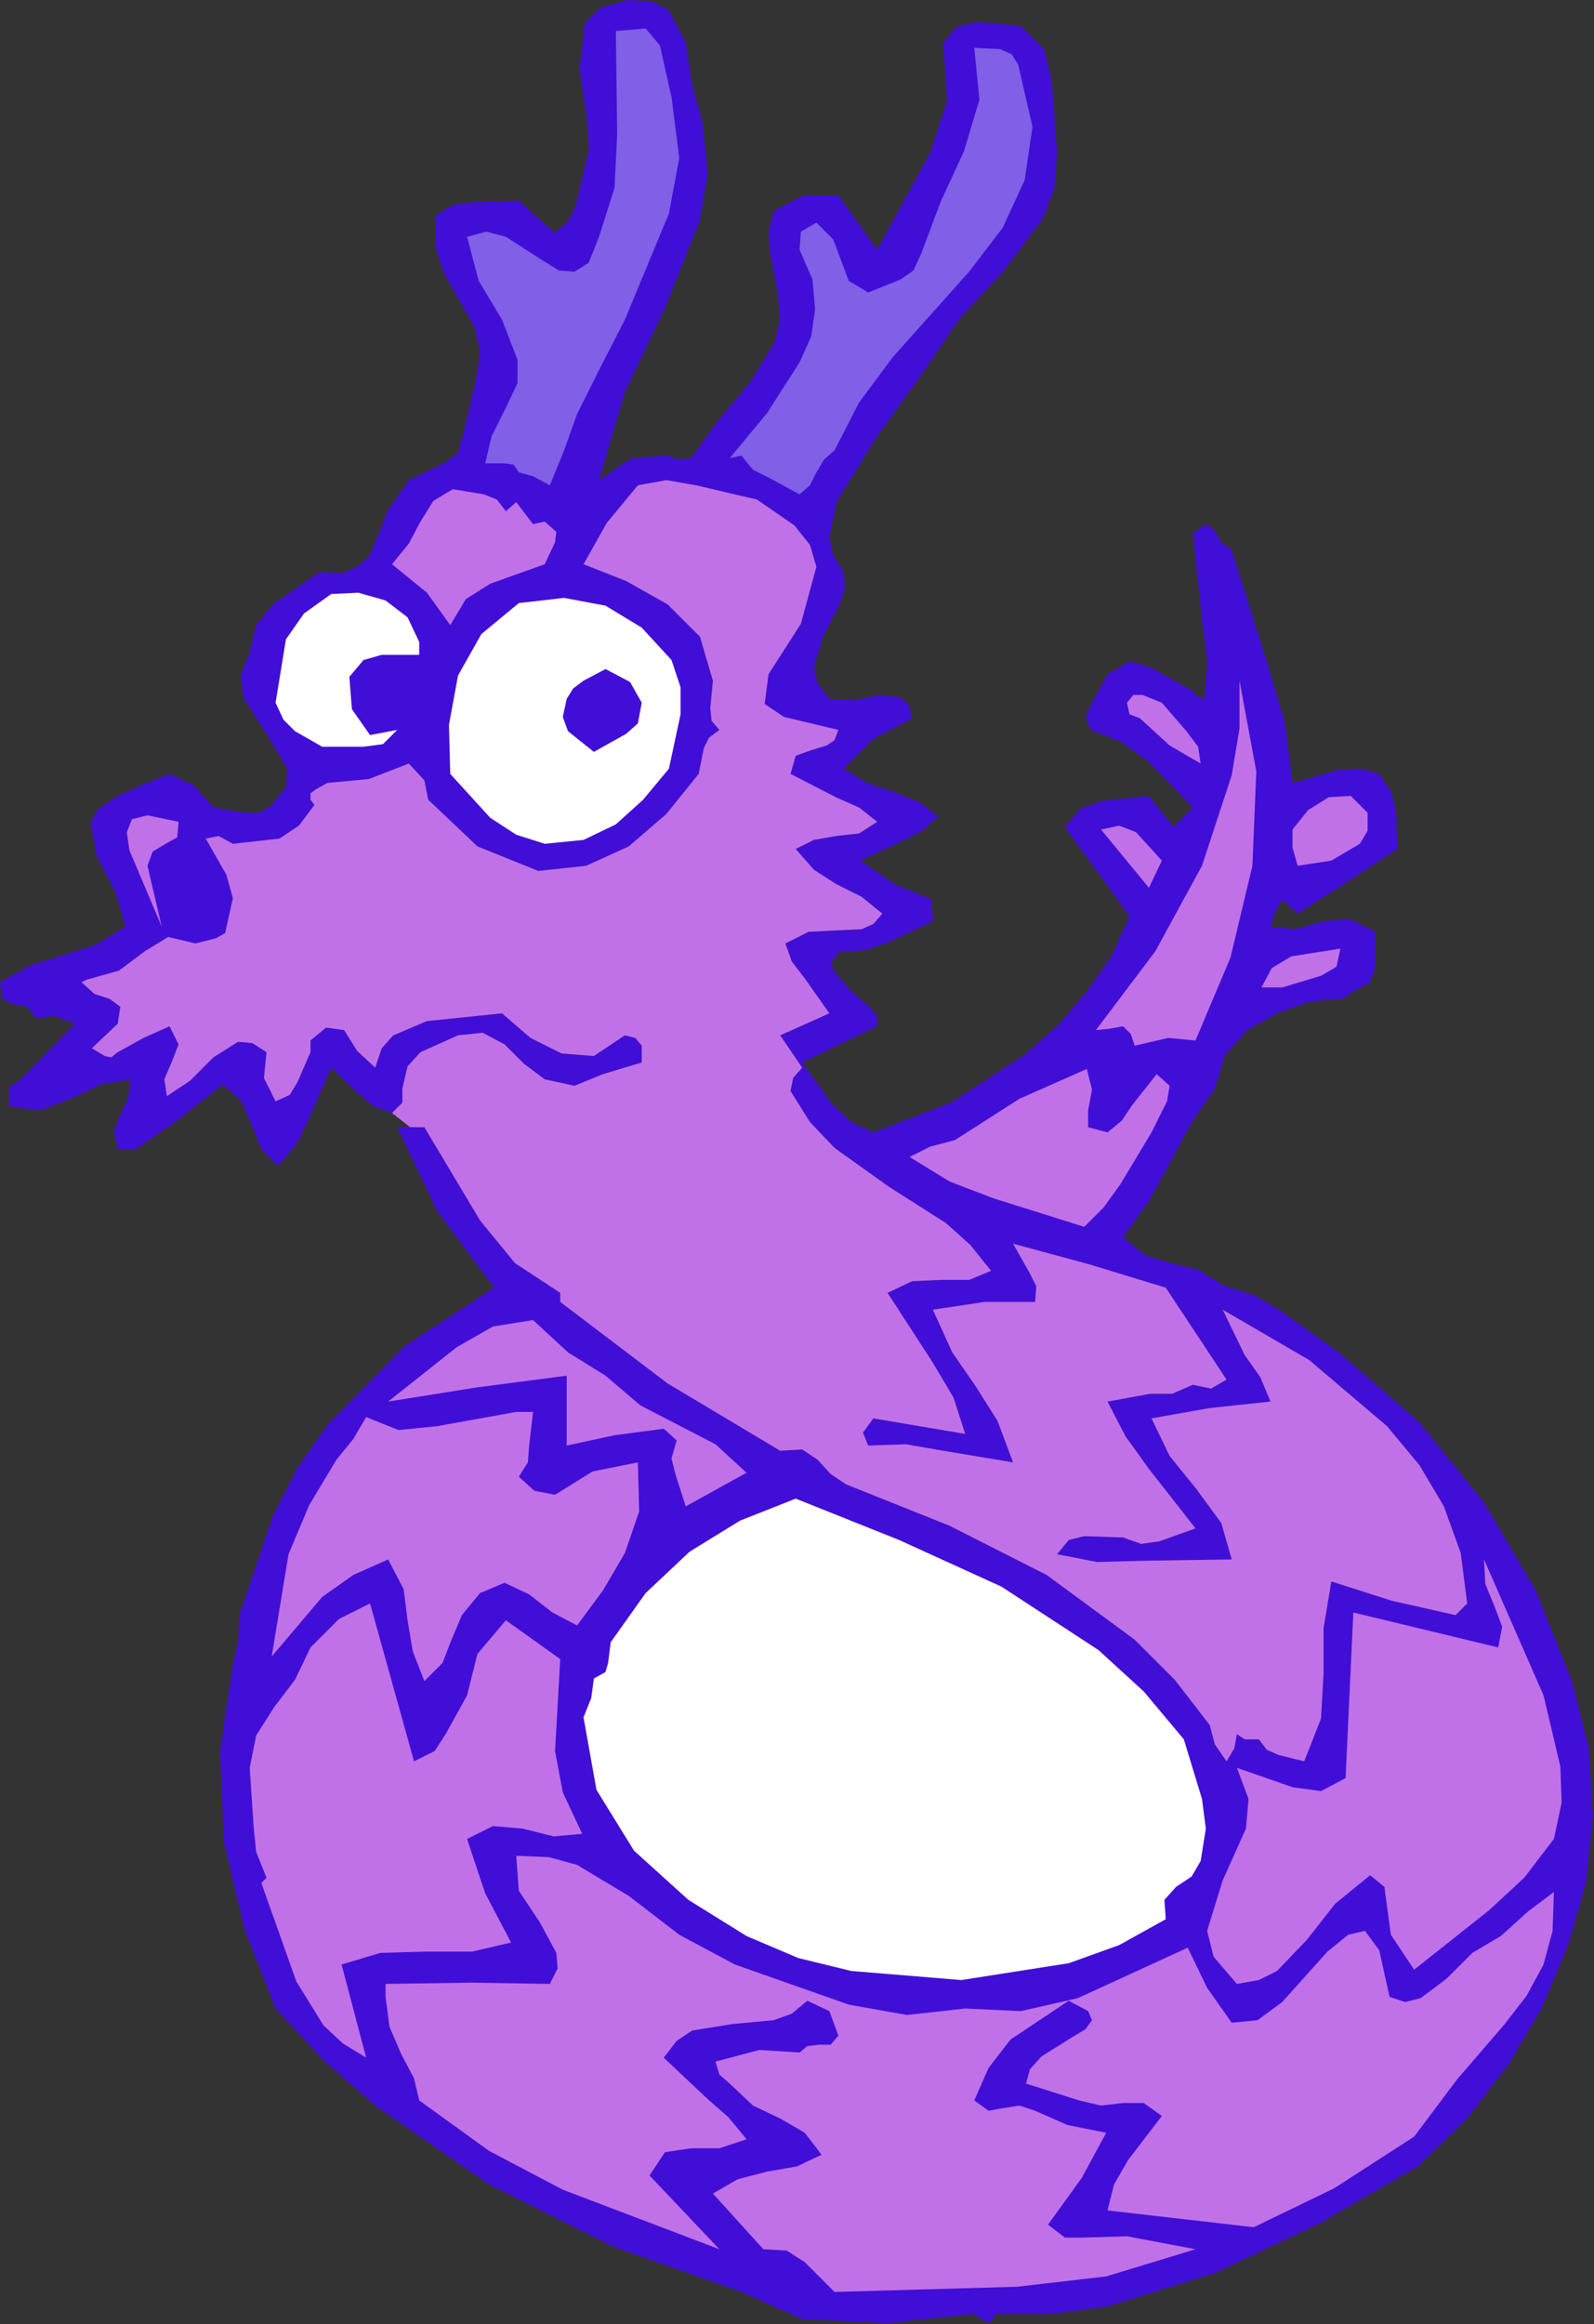
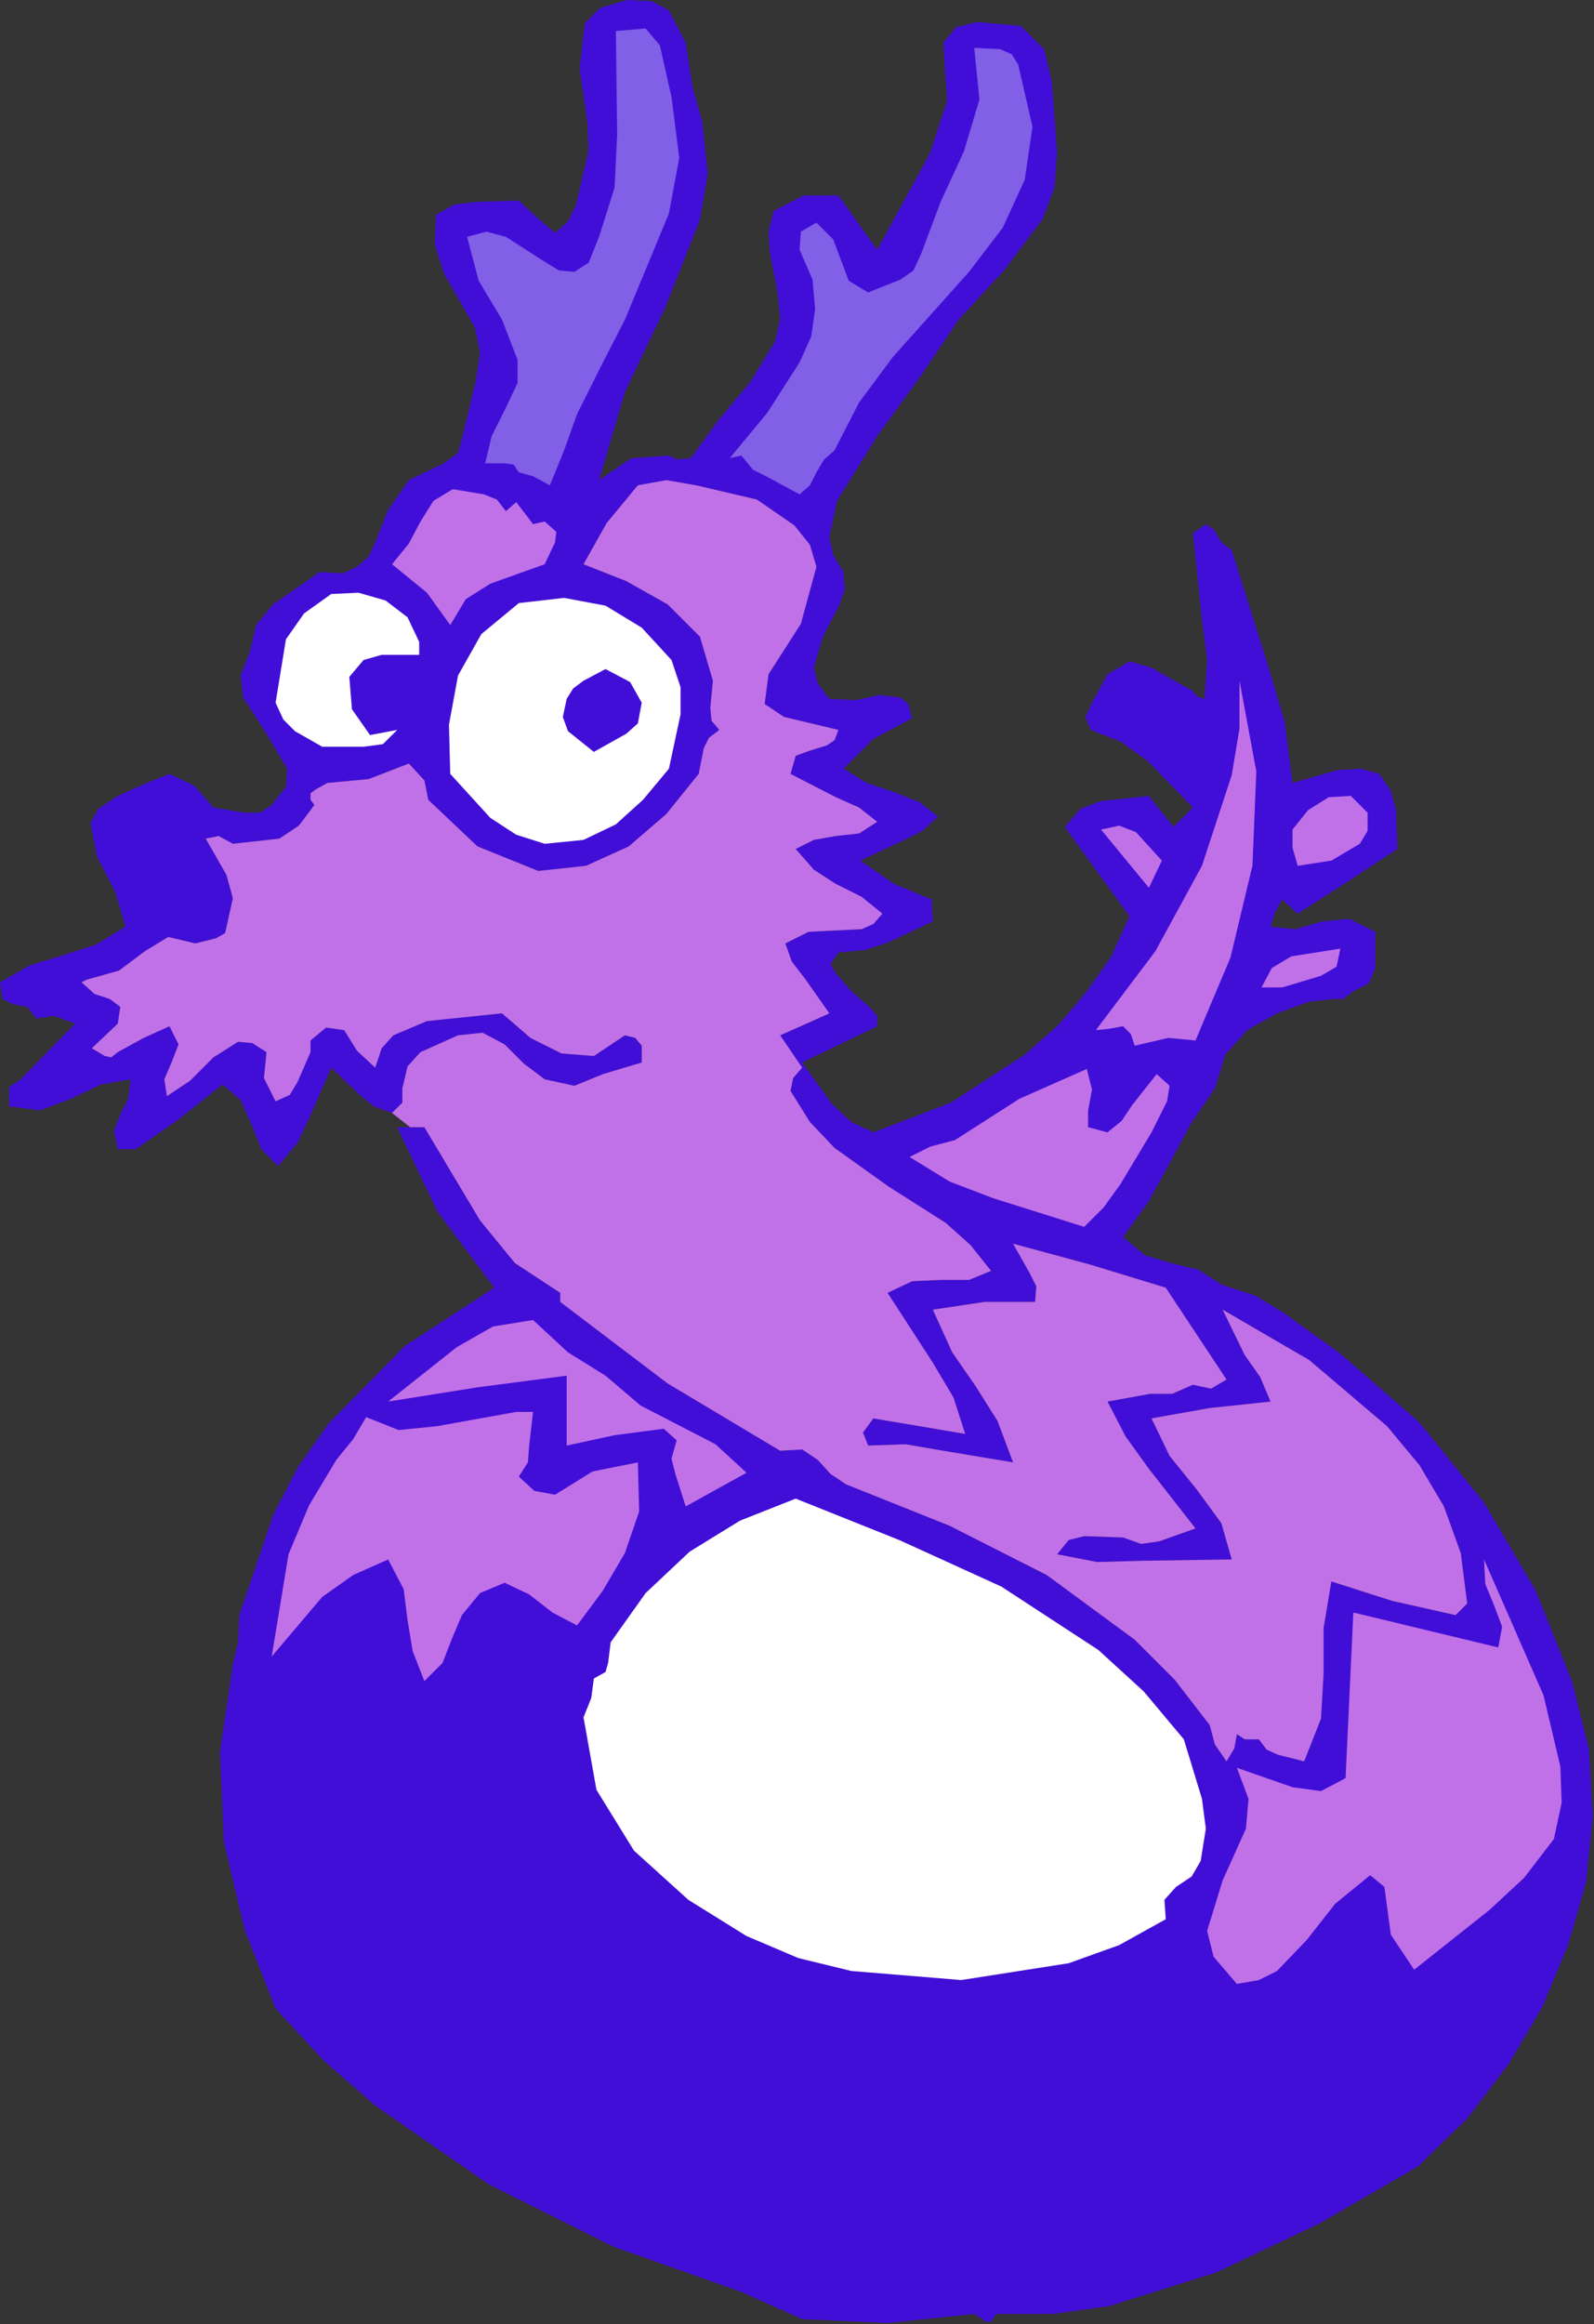
<svg xmlns="http://www.w3.org/2000/svg" xmlns:ns1="http://sodipodi.sourceforge.net/DTD/sodipodi-0.dtd" xmlns:ns2="http://www.inkscape.org/namespaces/inkscape" version="1.0" width="62.586mm" height="91.237mm" id="svg52" ns1:docname="ETOTT002.WMF">
  <rect width="100%" height="100%" fill="#333333" stroke="none" />
  <ns1:namedview pagecolor="#ffffff" bordercolor="#666666" borderopacity="1" objecttolerance="10" gridtolerance="10" guidetolerance="10" ns2:pageopacity="0" ns2:pageshadow="2" ns2:window-width="640" ns2:window-height="480" id="namedview54" />
  <defs id="defs6">
    <clipPath clipPathUnits="userSpaceOnUse" id="clipWmfPath1">
      <path d="M 0,0 L 236.448,0 L 236.448,344.736 L 0,344.736 z" id="path2" />
    </clipPath>
    <pattern id="WMFhbasepattern" patternUnits="userSpaceOnUse" width="6" height="6" x="0" y="0" />
  </defs>
  <path style="fill:#410ed7;fill-rule:evenodd;fill-opacity:1;stroke:none;" clip-path="url(#clipWmfPath1)" d="  M 104.256,18.24   L 105.024,25.728   L 103.872,32.64   L 98.688,45.696   L 92.736,58.176   L 88.896,71.232   L 93.696,67.968   L 99.264,67.584   L 100.416,68.16   L 102.528,67.968   L 106.56,62.4   L 111.36,56.64   L 115.008,50.688   L 115.776,47.232   L 115.392,43.392   L 114.24,37.44   L 114.048,34.368   L 114.816,31.296   L 119.232,28.992   L 124.416,28.992   L 130.176,37.056   L 138.048,22.656   L 140.544,14.976   L 139.968,6.336   L 141.888,4.032   L 144.96,3.264   L 151.488,3.84   L 154.944,7.296   L 156.096,12.096   L 156.864,22.656   L 156.48,27.84   L 154.752,32.448   L 148.992,40.128   L 142.272,47.424   L 136.704,55.68   L 130.176,64.704   L 124.224,74.304   L 123.072,79.68   L 123.648,82.368   L 125.184,84.864   L 125.376,87.36   L 124.608,89.664   L 122.112,94.464   L 120.768,99.072   L 121.344,101.376   L 123.072,103.68   L 126.912,103.872   L 130.56,103.104   L 133.632,103.488   L 134.784,104.448   L 135.36,106.56   L 129.6,109.632   L 125.184,114.048   L 128.64,116.16   L 132.672,117.504   L 136.512,119.04   L 139.2,121.152   L 136.896,123.264   L 133.824,124.8   L 127.68,127.68   L 132.672,131.136   L 138.24,133.44   L 138.432,136.704   L 131.904,139.776   L 128.448,140.928   L 124.416,141.312   L 123.264,143.04   L 124.032,144.384   L 126.336,147.072   L 129.024,149.376   L 130.176,150.72   L 130.176,152.256   L 119.04,157.632   L 123.456,163.776   L 126.336,166.464   L 129.6,168   L 141.12,163.584   L 152.064,156.48   L 157.056,152.064   L 161.28,147.072   L 164.928,141.888   L 167.616,135.936   L 158.016,122.688   L 160.32,120   L 163.392,118.848   L 170.496,118.08   L 174.144,122.688   L 177.024,119.808   L 170.304,112.896   L 166.272,110.016   L 161.856,108.288   L 161.088,106.368   L 162.048,104.256   L 164.352,100.032   L 167.616,98.112   L 170.88,99.072   L 177.024,102.528   L 177.6,103.296   L 178.752,103.68   L 179.136,97.92   L 178.368,91.968   L 177.024,79.104   L 178.944,77.76   L 180.096,78.528   L 181.248,80.448   L 182.784,81.6   L 188.16,98.688   L 190.656,107.136   L 191.808,116.16   L 198.528,114.24   L 201.984,114.048   L 204.672,114.816   L 206.4,117.312   L 207.168,120.192   L 207.36,125.952   L 200.064,130.752   L 192.576,135.552   L 190.272,133.44   L 189.12,135.552   L 188.544,137.472   L 192.192,137.856   L 196.224,136.704   L 200.256,136.32   L 204.096,138.24   L 204.096,143.616   L 203.136,145.92   L 200.832,147.072   L 199.296,148.224   L 197.76,148.224   L 194.304,148.608   L 189.504,150.336   L 185.088,152.832   L 181.824,156.48   L 180.288,161.472   L 176.64,166.848   L 173.568,172.608   L 170.496,178.176   L 166.656,183.552   L 169.92,186.24   L 173.76,187.392   L 177.792,188.352   L 181.44,190.656   L 186.24,192.192   L 190.656,194.88   L 198.912,200.832   L 210.624,211.008   L 220.224,222.912   L 227.904,235.968   L 233.28,249.408   L 235.776,259.392   L 236.352,269.376   L 235.392,279.168   L 232.704,288.576   L 228.864,297.792   L 223.872,306.24   L 217.728,314.304   L 210.432,321.408   L 195.84,329.856   L 180.48,337.152   L 164.544,342.144   L 156.288,343.296   L 147.84,343.296   L 147.072,344.448   L 146.304,344.448   L 144.576,343.296   L 131.712,344.64   L 119.04,344.064   L 110.016,340.032   L 91.008,333.312   L 72.576,324.096   L 55.68,312.384   L 48,305.664   L 40.896,297.984   L 36.288,286.272   L 33.216,273.216   L 32.64,259.968   L 34.56,246.912   L 35.328,243.648   L 35.52,239.616   L 40.512,224.832   L 44.16,217.728   L 48.768,211.2   L 60.096,199.68   L 73.344,191.04   L 64.896,179.712   L 58.944,167.232   L 62.976,167.232   L 71.232,181.056   L 76.416,187.392   L 83.136,191.808   L 83.136,193.152   L 99.072,205.248   L 115.776,215.232   L 119.04,215.04   L 121.344,216.576   L 123.264,218.688   L 125.568,220.224   L 140.928,226.368   L 155.328,233.664   L 168.384,243.264   L 174.336,249.216   L 179.52,255.936   L 180.288,258.816   L 182.016,261.312   L 183.168,259.392   L 183.552,257.28   L 184.704,258.048   L 186.816,258.048   L 187.968,259.584   L 189.696,260.352   L 193.536,261.312   L 196.032,254.976   L 196.416,248.256   L 196.416,241.536   L 197.568,234.624   L 206.592,237.504   L 216,239.616   L 217.728,237.888   L 216.768,230.4   L 214.272,223.488   L 210.624,217.344   L 205.824,211.584   L 194.304,201.792   L 181.44,194.304   L 184.704,201.024   L 187.008,204.288   L 188.544,207.936   L 179.52,208.896   L 170.88,210.432   L 173.568,216   L 177.6,220.992   L 181.248,225.984   L 182.784,231.36   L 169.728,231.552   L 162.816,231.744   L 156.864,230.592   L 158.592,228.48   L 160.896,227.904   L 166.656,228.096   L 169.344,229.056   L 172.032,228.672   L 177.408,226.752   L 170.496,217.92   L 167.04,213.12   L 164.352,207.936   L 170.688,206.784   L 173.952,206.784   L 177.024,205.44   L 179.712,206.016   L 182.016,204.672   L 172.992,191.04   L 161.664,187.584   L 150.336,184.512   L 152.832,188.928   L 153.792,190.848   L 153.6,193.152   L 146.112,193.152   L 138.432,194.304   L 141.312,200.64   L 144.768,205.632   L 148.032,210.816   L 150.336,216.96   L 139.968,215.232   L 134.4,214.272   L 128.832,214.464   L 128.064,212.544   L 129.6,210.432   L 143.232,212.736   L 141.504,207.36   L 138.432,202.176   L 131.712,191.808   L 135.36,190.08   L 139.584,189.888   L 143.808,189.888   L 147.072,188.544   L 144,184.704   L 140.352,181.44   L 131.904,176.064   L 123.84,170.304   L 120.192,166.464   L 117.312,161.856   L 117.696,159.936   L 119.04,158.4   L 115.776,153.6   L 119.232,152.064   L 123.072,150.336   L 119.424,145.152   L 117.504,142.656   L 116.544,139.968   L 120,138.24   L 123.84,138.048   L 127.872,137.856   L 129.6,137.088   L 130.944,135.552   L 127.872,133.056   L 124.032,131.136   L 120.768,129.024   L 118.08,125.952   L 120.768,124.608   L 124.032,124.032   L 127.488,123.648   L 130.176,121.92   L 127.488,119.808   L 124.032,118.272   L 117.312,114.816   L 118.08,112.128   L 120.192,111.36   L 122.688,110.592   L 123.84,109.824   L 124.416,108.288   L 116.352,106.368   L 113.472,104.448   L 114.048,100.032   L 118.848,92.544   L 121.152,84.096   L 120.192,80.832   L 117.888,77.952   L 112.32,74.112   L 103.296,72   L 98.88,71.232   L 94.656,72   L 90.048,77.568   L 86.592,83.712   L 92.928,86.208   L 99.072,89.664   L 103.872,94.464   L 105.792,100.992   L 105.408,105.024   L 105.6,106.944   L 106.752,108.288   L 105.216,109.44   L 104.448,110.976   L 103.68,114.816   L 98.88,120.768   L 93.312,125.568   L 86.976,128.448   L 79.872,129.216   L 70.848,125.568   L 63.552,118.656   L 62.976,115.776   L 60.672,113.28   L 54.72,115.584   L 48.576,116.16   L 46.848,117.12   L 46.08,117.696   L 46.08,118.656   L 46.656,119.424   L 44.352,122.496   L 41.472,124.416   L 34.56,125.184   L 32.448,124.032   L 30.528,124.416   L 33.6,129.792   L 34.56,133.248   L 33.792,136.704   L 33.408,138.432   L 32.064,139.2   L 28.992,139.968   L 24.96,139.008   L 21.504,141.12   L 17.664,144   L 12.864,145.344   L 12.096,145.728   L 14.016,147.456   L 16.32,148.224   L 17.856,149.376   L 17.472,151.872   L 13.632,155.52   L 15.552,156.672   L 16.512,156.864   L 17.472,156.096   L 21.312,153.984   L 25.152,152.256   L 26.496,154.944   L 25.536,157.44   L 24.384,160.128   L 24.768,162.624   L 28.224,160.32   L 31.68,156.864   L 35.328,154.56   L 37.44,154.752   L 39.552,156.096   L 39.168,159.936   L 40.896,163.392   L 43.008,162.432   L 44.16,160.512   L 46.08,156.096   L 46.08,154.368   L 48.384,152.448   L 51.072,152.832   L 52.992,155.904   L 55.68,158.4   L 56.64,155.52   L 58.368,153.6   L 63.36,151.488   L 74.496,150.336   L 78.72,153.984   L 83.328,156.288   L 88.128,156.672   L 92.736,153.6   L 94.272,153.984   L 95.232,155.136   L 95.232,157.632   L 89.472,159.36   L 85.248,161.088   L 80.832,160.128   L 77.76,157.824   L 74.88,154.944   L 71.616,153.216   L 67.968,153.6   L 62.4,156.096   L 60.48,158.208   L 59.712,161.472   L 59.712,163.584   L 58.176,165.12   L 55.488,164.16   L 53.376,162.432   L 49.152,158.4   L 45.888,165.888   L 44.16,169.536   L 41.28,172.992   L 38.784,170.496   L 37.248,166.656   L 35.712,163.2   L 33.024,160.896   L 26.496,166.08   L 20.16,170.496   L 17.472,170.496   L 16.896,167.808   L 17.856,165.312   L 19.008,163.008   L 19.392,160.128   L 14.976,160.896   L 10.56,163.008   L 5.952,164.736   L 1.344,164.16   L 1.344,161.28   L 3.072,160.128   L 11.136,151.872   L 8.064,150.72   L 5.376,151.104   L 4.032,149.376   L 1.92,148.992   L 0.384,148.224   L 0,145.728   L 4.416,143.232   L 9.408,141.696   L 14.208,140.16   L 18.624,137.472   L 17.088,132.288   L 14.4,127.104   L 13.44,122.112   L 14.592,120   L 17.472,118.08   L 21.312,116.352   L 25.152,114.816   L 28.8,116.544   L 31.68,119.808   L 36.288,120.576   L 38.592,120.576   L 40.32,119.424   L 42.432,116.736   L 42.624,114.048   L 39.552,108.864   L 36.096,103.488   L 35.712,100.224   L 37.056,96.768   L 38.016,92.736   L 40.512,89.664   L 47.424,84.864   L 50.88,85.056   L 52.992,84.096   L 54.72,82.56   L 55.68,80.448   L 57.6,75.648   L 60.672,71.232   L 65.856,68.736   L 67.968,67.2   L 68.736,64.32   L 70.656,56.256   L 71.232,52.224   L 70.464,48.576   L 65.856,40.512   L 64.512,36.288   L 64.704,31.872   L 67.392,30.336   L 70.656,29.952   L 76.992,29.76   L 79.68,32.256   L 82.368,34.56   L 84.288,32.832   L 85.44,30.528   L 86.592,25.536   L 87.36,22.272   L 87.168,18.24   L 86.016,10.176   L 86.784,3.456   L 89.088,1.152   L 93.12,0   L 96.768,0.192   L 99.264,1.536   L 101.76,6.336   L 102.72,12.672   L 104.256,18.24  z " id="path8" />
  <path style="fill:#815fe6;fill-rule:evenodd;fill-opacity:1;stroke:none;" clip-path="url(#clipWmfPath1)" d="  M 99.648,14.4   L 100.8,23.424   L 99.264,31.68   L 92.736,47.424   L 89.088,54.528   L 85.632,61.44   L 83.712,66.816   L 81.6,72   L 79.104,70.656   L 76.992,70.08   L 76.224,68.928   L 74.88,68.736   L 72,68.736   L 72.96,64.704   L 75.072,60.48   L 76.8,56.832   L 76.8,53.376   L 74.496,47.424   L 71.04,41.664   L 69.312,35.136   L 72.192,34.368   L 75.072,35.136   L 80.448,38.592   L 82.944,40.128   L 85.248,40.32   L 87.36,38.976   L 88.896,35.136   L 91.2,27.84   L 91.584,19.968   L 91.392,4.608   L 95.808,4.224   L 97.92,6.72   L 99.648,14.4  z " id="path10" />
  <path style="fill:#815fe6;fill-rule:evenodd;fill-opacity:1;stroke:none;" clip-path="url(#clipWmfPath1)" d="  M 151.104,9.6   L 153.216,18.816   L 152.064,26.688   L 148.8,33.792   L 143.808,40.32   L 132.48,52.992   L 127.488,59.712   L 123.84,66.816   L 122.304,68.16   L 121.152,70.08   L 120.192,72   L 118.656,73.344   L 114.048,70.848   L 111.744,69.696   L 110.016,67.584   L 108.288,67.968   L 113.856,61.248   L 118.656,53.76   L 120.384,49.92   L 120.96,45.888   L 120.576,41.472   L 118.656,37.056   L 118.848,34.368   L 121.152,33.024   L 123.648,35.52   L 124.8,38.592   L 125.952,41.664   L 128.832,43.392   L 133.632,41.472   L 135.552,40.128   L 136.704,37.632   L 139.584,29.952   L 143.04,22.464   L 145.344,14.784   L 144.576,7.104   L 148.416,7.296   L 150.144,8.064   L 151.104,9.6  z " id="path12" />
  <path style="fill:#c171e8;fill-rule:evenodd;fill-opacity:1;stroke:none;" clip-path="url(#clipWmfPath1)" d="  M 75.072,75.84   L 76.608,74.496   L 79.104,77.76   L 80.832,77.376   L 82.56,78.912   L 82.368,80.448   L 80.832,83.712   L 72.768,86.592   L 69.12,88.896   L 66.816,92.736   L 63.36,87.936   L 58.176,83.712   L 60.672,80.64   L 62.4,77.376   L 64.32,74.304   L 67.2,72.576   L 71.808,73.344   L 73.728,74.112   L 75.072,75.84  z " id="path14" />
  <path style="fill:#ffffff;fill-rule:evenodd;fill-opacity:1;stroke:none;" clip-path="url(#clipWmfPath1)" d="  M 62.208,95.232   L 62.208,97.152   L 56.64,97.152   L 53.952,97.92   L 51.84,100.416   L 52.224,105.216   L 54.912,109.056   L 58.944,108.288   L 56.832,110.4   L 53.952,110.784   L 47.808,110.784   L 43.776,108.48   L 42.048,106.752   L 40.896,104.256   L 42.432,94.848   L 45.12,91.008   L 49.152,88.128   L 53.184,87.936   L 57.216,89.088   L 60.48,91.584   L 62.208,95.232  z " id="path16" />
  <path style="fill:#ffffff;fill-rule:evenodd;fill-opacity:1;stroke:none;" clip-path="url(#clipWmfPath1)" d="  M 99.648,97.92   L 100.992,101.952   L 100.992,105.984   L 99.264,114.048   L 95.424,118.656   L 91.392,122.304   L 86.592,124.608   L 80.832,125.184   L 76.608,123.84   L 72.768,121.344   L 66.816,114.816   L 66.624,107.52   L 67.968,100.224   L 71.424,94.08   L 76.992,89.472   L 83.712,88.704   L 89.856,89.856   L 95.232,93.12   L 99.648,97.92  z " id="path18" />
  <path style="fill:#410ed7;fill-rule:evenodd;fill-opacity:1;stroke:none;" clip-path="url(#clipWmfPath1)" d="  M 95.232,104.256   L 94.656,107.328   L 92.928,108.864   L 88.128,111.552   L 84.288,108.48   L 83.52,106.368   L 84.096,103.68   L 85.056,102.144   L 86.592,100.992   L 89.856,99.264   L 93.504,101.184   L 95.232,104.256  z " id="path20" />
  <path style="fill:#c171e8;fill-rule:evenodd;fill-opacity:1;stroke:none;" clip-path="url(#clipWmfPath1)" d="  M 177.408,154.368   L 173.376,153.984   L 168.384,155.136   L 167.808,153.408   L 166.656,152.256   L 164.544,152.64   L 162.624,152.832   L 171.456,141.12   L 178.368,128.448   L 182.784,115.008   L 183.936,108.096   L 183.936,100.992   L 186.432,114.432   L 185.856,128.448   L 182.592,142.08   L 177.408,154.368  z " id="path22" />
-   <path style="fill:#c171e8;fill-rule:evenodd;fill-opacity:1;stroke:none;" clip-path="url(#clipWmfPath1)" d="  M 178.176,113.28   L 173.568,110.592   L 169.152,106.56   L 167.616,105.984   L 167.232,104.256   L 168.192,103.104   L 169.536,103.104   L 172.416,104.256   L 176.064,108.48   L 177.792,110.784   L 178.176,113.28  z " id="path24" />
  <path style="fill:#c171e8;fill-rule:evenodd;fill-opacity:1;stroke:none;" clip-path="url(#clipWmfPath1)" d="  M 202.944,120.576   L 202.944,123.264   L 201.792,125.184   L 197.568,127.68   L 192.576,128.448   L 191.808,125.76   L 191.808,123.072   L 194.112,120.192   L 197.184,118.272   L 200.448,118.08   L 202.944,120.576  z " id="path26" />
-   <path style="fill:#c171e8;fill-rule:evenodd;fill-opacity:1;stroke:none;" clip-path="url(#clipWmfPath1)" d="  M 26.496,121.92   L 26.304,124.224   L 24.576,125.184   L 22.656,126.336   L 21.888,128.448   L 24,137.472   L 19.2,126.144   L 18.816,123.456   L 19.584,121.536   L 21.888,120.96   L 26.496,121.92  z " id="path28" />
  <path style="fill:#c171e8;fill-rule:evenodd;fill-opacity:1;stroke:none;" clip-path="url(#clipWmfPath1)" d="  M 172.416,127.68   L 170.496,131.712   L 163.392,123.072   L 166.08,122.496   L 168.576,123.456   L 172.416,127.68  z " id="path30" />
  <path style="fill:#c171e8;fill-rule:evenodd;fill-opacity:1;stroke:none;" clip-path="url(#clipWmfPath1)" d="  M 28.416,130.176   L 28.992,132.672   L 28.416,130.176  z " id="path32" />
  <path style="fill:#c171e8;fill-rule:evenodd;fill-opacity:1;stroke:none;" clip-path="url(#clipWmfPath1)" d="  M 198.912,140.736   L 198.336,143.424   L 196.032,144.768   L 190.272,146.496   L 187.2,146.496   L 188.736,143.616   L 191.616,141.888   L 198.912,140.736  z " id="path34" />
  <path style="fill:#c171e8;fill-rule:evenodd;fill-opacity:1;stroke:none;" clip-path="url(#clipWmfPath1)" d="  M 164.352,168   L 166.464,166.272   L 168,163.968   L 171.648,159.36   L 173.568,161.088   L 173.184,163.392   L 170.88,168   L 166.272,175.68   L 163.776,179.136   L 160.896,182.016   L 147.456,177.792   L 140.928,175.296   L 134.976,171.648   L 138.048,170.112   L 141.696,169.152   L 151.296,163.008   L 161.28,158.592   L 162.048,161.664   L 161.472,164.736   L 161.472,167.232   L 164.352,168  z " id="path36" />
  <path style="fill:#c171e8;fill-rule:evenodd;fill-opacity:1;stroke:none;" clip-path="url(#clipWmfPath1)" d="  M 89.856,204.096   L 95.04,208.512   L 100.608,211.392   L 106.176,214.272   L 110.784,218.496   L 101.76,223.488   L 100.224,218.688   L 99.648,216.384   L 100.416,213.696   L 98.496,211.968   L 91.2,212.928   L 84.096,214.464   L 84.096,204.096   L 70.848,205.824   L 57.6,207.936   L 67.776,199.872   L 73.152,196.8   L 79.104,195.84   L 84.288,200.64   L 89.856,204.096  z " id="path38" />
  <path style="fill:#c171e8;fill-rule:evenodd;fill-opacity:1;stroke:none;" clip-path="url(#clipWmfPath1)" d="  M 79.104,209.472   L 78.528,214.464   L 78.336,216.96   L 76.992,219.072   L 79.296,221.184   L 82.368,221.76   L 87.936,218.304   L 94.656,216.96   L 94.848,224.256   L 92.736,230.4   L 89.472,235.968   L 85.632,241.152   L 81.984,239.232   L 78.528,236.544   L 74.88,234.816   L 71.232,236.352   L 68.544,239.616   L 67.008,243.264   L 65.664,246.72   L 62.976,249.408   L 61.248,244.992   L 60.48,240.384   L 59.904,235.776   L 57.6,231.36   L 52.416,233.664   L 47.808,236.928   L 40.32,245.76   L 42.816,230.592   L 45.888,223.296   L 49.92,216.576   L 52.416,213.504   L 54.336,210.24   L 59.136,212.16   L 64.896,211.584   L 76.608,209.472   L 79.104,209.472  z " id="path40" />
  <path style="fill:#ffffff;fill-rule:evenodd;fill-opacity:1;stroke:none;" clip-path="url(#clipWmfPath1)" d="  M 175.68,258.048   L 178.368,266.88   L 178.944,271.296   L 178.176,276.096   L 176.832,278.4   L 174.528,279.936   L 172.8,281.856   L 172.992,284.736   L 166.08,288.576   L 158.592,291.264   L 142.656,293.76   L 126.336,292.416   L 118.464,290.496   L 110.784,287.232   L 102.144,281.856   L 94.08,274.56   L 88.512,265.536   L 86.592,254.784   L 87.744,251.904   L 88.128,249.024   L 89.856,248.064   L 90.24,246.72   L 90.624,243.648   L 95.808,236.352   L 102.336,230.208   L 109.824,225.6   L 118.08,222.336   L 133.44,228.48   L 148.608,235.392   L 163.008,244.8   L 169.728,250.944   L 175.68,258.048  z " id="path42" />
  <path style="fill:#c171e8;fill-rule:evenodd;fill-opacity:1;stroke:none;" clip-path="url(#clipWmfPath1)" d="  M 230.592,272.832   L 226.176,278.592   L 220.992,283.392   L 209.856,292.224   L 206.4,287.04   L 205.44,279.936   L 203.328,278.208   L 198.144,282.432   L 193.92,287.808   L 189.504,292.416   L 186.816,293.76   L 183.552,294.336   L 180.096,290.304   L 179.136,286.464   L 181.44,278.976   L 184.896,271.296   L 185.28,266.88   L 183.552,262.272   L 191.808,265.152   L 196.032,265.728   L 199.68,263.808   L 200.832,239.232   L 222.336,244.416   L 222.912,241.344   L 221.76,238.272   L 220.416,235.008   L 220.224,231.36   L 229.056,251.52   L 231.552,262.08   L 231.744,267.456   L 230.592,272.832  z " id="path44" />
-   <path style="fill:#c171e8;fill-rule:evenodd;fill-opacity:1;stroke:none;" clip-path="url(#clipWmfPath1)" d="  M 54.912,237.888   L 61.44,261.312   L 64.512,259.776   L 66.24,257.088   L 69.312,251.52   L 70.848,245.376   L 75.072,240.384   L 83.136,246.144   L 82.368,259.776   L 83.52,265.92   L 86.4,272.064   L 82.176,272.448   L 77.568,271.296   L 73.152,270.912   L 69.312,272.832   L 72,280.896   L 75.84,288.192   L 70.08,289.536   L 63.36,289.536   L 56.448,289.728   L 50.688,291.456   L 54.336,305.28   L 50.88,303.168   L 48,300.48   L 43.968,293.952   L 38.784,279.36   L 39.552,278.592   L 38.016,274.752   L 37.632,270.912   L 37.056,262.272   L 38.016,257.472   L 40.704,253.248   L 43.776,249.216   L 46.08,244.416   L 50.304,240.192   L 54.912,237.888  z " id="path46" />
-   <path style="fill:#c171e8;fill-rule:evenodd;fill-opacity:1;stroke:none;" clip-path="url(#clipWmfPath1)" d="  M 109.056,291.456   L 125.952,297.408   L 134.592,298.944   L 143.232,297.984   L 151.488,298.368   L 159.936,296.448   L 176.256,288.96   L 179.136,294.912   L 182.784,300.096   L 186.624,299.712   L 190.272,297.024   L 196.992,289.536   L 200.064,287.04   L 202.56,286.464   L 204.672,289.344   L 206.208,296.256   L 208.512,297.024   L 210.816,296.448   L 214.656,293.568   L 218.496,289.728   L 222.72,287.232   L 226.752,283.584   L 230.592,280.704   L 230.4,286.464   L 229.056,291.456   L 226.56,296.064   L 223.296,300.288   L 216.192,308.544   L 209.856,316.992   L 197.952,324.672   L 186.048,330.432   L 164.352,327.936   L 165.312,324.096   L 167.424,320.448   L 172.416,313.92   L 169.728,312   L 166.656,312   L 163.392,312.384   L 160.128,311.616   L 152.256,309.12   L 152.832,307.008   L 154.56,305.088   L 159.168,302.208   L 161.088,301.056   L 162.048,299.712   L 161.472,298.368   L 158.592,296.832   L 149.952,302.592   L 146.688,306.816   L 144.576,311.616   L 146.688,313.152   L 148.8,312.768   L 151.296,312.384   L 153.6,313.152   L 158.4,315.264   L 164.16,316.416   L 160.512,323.136   L 155.52,330.048   L 158.016,331.968   L 160.896,331.968   L 167.232,331.776   L 177.408,333.696   L 164.16,337.728   L 150.912,339.264   L 123.84,340.032   L 119.424,335.616   L 116.736,333.888   L 113.28,333.696   L 105.792,325.44   L 109.44,323.328   L 113.856,322.176   L 118.272,321.408   L 121.92,319.68   L 119.424,316.416   L 115.776,314.304   L 111.744,312.384   L 108.288,309.12   L 106.752,307.776   L 106.176,305.856   L 112.704,304.128   L 118.656,304.512   L 119.808,303.552   L 121.536,303.36   L 123.264,303.36   L 124.416,302.016   L 123.072,298.368   L 119.808,296.832   L 117.504,298.752   L 114.816,299.712   L 108.672,300.288   L 102.72,301.248   L 100.416,302.784   L 98.496,305.28   L 105.024,311.424   L 108.096,314.112   L 110.784,317.376   L 106.752,318.72   L 102.528,318.72   L 98.688,319.296   L 96.384,322.752   L 106.752,333.696   L 83.52,324.864   L 72.576,319.104   L 62.208,311.616   L 61.44,308.352   L 59.52,304.704   L 57.792,300.672   L 57.216,296.256   L 57.216,294.336   L 69.888,294.144   L 81.6,294.336   L 82.752,292.032   L 82.56,289.728   L 80.064,285.12   L 76.992,280.512   L 76.608,275.328   L 81.408,275.52   L 85.632,276.672   L 93.312,281.28   L 100.8,287.04   L 109.056,291.456  z " id="path48" />
  <path style="fill:#c171e8;fill-rule:evenodd;fill-opacity:1;stroke:none;" clip-path="url(#clipWmfPath1)" d="  M 60.864,167.232   L 62.976,167.232   L 71.232,181.056   L 76.416,187.392   L 83.136,191.808   L 83.136,193.152   L 99.072,205.248   L 115.776,215.232   L 119.04,215.04   L 121.344,216.576   L 123.264,218.688   L 125.568,220.224   L 140.928,226.368   L 155.328,233.664   L 168.384,243.264   L 174.336,249.216   L 179.52,255.936   L 180.288,258.816   L 182.016,261.312   L 183.168,259.392   L 183.552,257.28   L 184.704,258.048   L 186.816,258.048   L 187.968,259.584   L 189.696,260.352   L 193.536,261.312   L 196.032,254.976   L 196.416,248.256   L 196.416,241.536   L 197.568,234.624   L 206.592,237.504   L 216,239.616   L 217.728,237.888   L 216.768,230.4   L 214.272,223.488   L 210.624,217.344   L 205.824,211.584   L 194.304,201.792   L 181.44,194.304   L 184.704,201.024   L 187.008,204.288   L 188.544,207.936   L 179.52,208.896   L 170.88,210.432   L 173.568,216   L 177.6,220.992   L 181.248,225.984   L 182.784,231.36   L 169.728,231.552   L 162.816,231.744   L 156.864,230.592   L 158.592,228.48   L 160.896,227.904   L 166.656,228.096   L 169.344,229.056   L 172.032,228.672   L 177.408,226.752   L 170.496,217.92   L 167.04,213.12   L 164.352,207.936   L 170.688,206.784   L 173.952,206.784   L 177.024,205.44   L 179.712,206.016   L 182.016,204.672   L 172.992,191.04   L 161.664,187.584   L 150.336,184.512   L 152.832,188.928   L 153.792,190.848   L 153.6,193.152   L 146.112,193.152   L 138.432,194.304   L 141.312,200.64   L 144.768,205.632   L 148.032,210.816   L 150.336,216.96   L 139.968,215.232   L 134.4,214.272   L 128.832,214.464   L 128.064,212.544   L 129.6,210.432   L 143.232,212.736   L 141.504,207.36   L 138.432,202.176   L 131.712,191.808   L 135.36,190.08   L 139.584,189.888   L 143.808,189.888   L 147.072,188.544   L 144,184.704   L 140.352,181.44   L 131.904,176.064   L 123.84,170.304   L 120.192,166.464   L 117.312,161.856   L 117.696,159.936   L 119.04,158.4   L 115.776,153.6   L 119.232,152.064   L 123.072,150.336   L 119.424,145.152   L 117.504,142.656   L 116.544,139.968   L 120,138.24   L 123.84,138.048   L 127.872,137.856   L 129.6,137.088   L 130.944,135.552   L 127.872,133.056   L 124.032,131.136   L 120.768,129.024   L 118.08,125.952   L 120.768,124.608   L 124.032,124.032   L 127.488,123.648   L 130.176,121.92   L 127.488,119.808   L 124.032,118.272   L 117.312,114.816   L 118.08,112.128   L 120.192,111.36   L 122.688,110.592   L 123.84,109.824   L 124.416,108.288   L 116.352,106.368   L 113.472,104.448   L 114.048,100.032   L 118.848,92.544   L 121.152,84.096   L 120.192,80.832   L 117.888,77.952   L 112.32,74.112   L 103.296,72   L 98.88,71.232   L 94.656,72   L 90.048,77.568   L 86.592,83.712   L 92.928,86.208   L 99.072,89.664   L 103.872,94.464   L 105.792,100.992   L 105.408,105.024   L 105.6,106.944   L 106.752,108.288   L 105.216,109.44   L 104.448,110.976   L 103.68,114.816   L 98.88,120.768   L 93.312,125.568   L 86.976,128.448   L 79.872,129.216   L 70.848,125.568   L 63.552,118.656   L 62.976,115.776   L 60.672,113.28   L 54.72,115.584   L 48.576,116.16   L 46.848,117.12   L 46.08,117.696   L 46.08,118.656   L 46.656,119.424   L 44.352,122.496   L 41.472,124.416   L 34.56,125.184   L 32.448,124.032   L 30.528,124.416   L 33.6,129.792   L 34.56,133.248   L 33.792,136.704   L 33.408,138.432   L 32.064,139.2   L 28.992,139.968   L 24.96,139.008   L 21.504,141.12   L 17.664,144   L 12.864,145.344   L 12.096,145.728   L 14.016,147.456   L 16.32,148.224   L 17.856,149.376   L 17.472,151.872   L 13.632,155.52   L 15.552,156.672   L 16.512,156.864   L 17.472,156.096   L 21.312,153.984   L 25.152,152.256   L 26.496,154.944   L 25.536,157.44   L 24.384,160.128   L 24.768,162.624   L 28.224,160.32   L 31.68,156.864   L 35.328,154.56   L 37.44,154.752   L 39.552,156.096   L 39.168,159.936   L 40.896,163.392   L 43.008,162.432   L 44.16,160.512   L 46.08,156.096   L 46.08,154.368   L 48.384,152.448   L 51.072,152.832   L 52.992,155.904   L 55.68,158.4   L 56.64,155.52   L 58.368,153.6   L 63.36,151.488   L 74.496,150.336   L 78.72,153.984   L 83.328,156.288   L 88.128,156.672   L 92.736,153.6   L 94.272,153.984   L 95.232,155.136   L 95.232,157.632   L 89.472,159.36   L 85.248,161.088   L 80.832,160.128   L 77.76,157.824   L 74.88,154.944   L 71.616,153.216   L 67.968,153.6   L 62.4,156.096   L 60.48,158.208   L 59.712,161.472   L 59.712,163.584   L 58.176,165.12   L 60.864,167.232  z " id="path50" />
</svg>